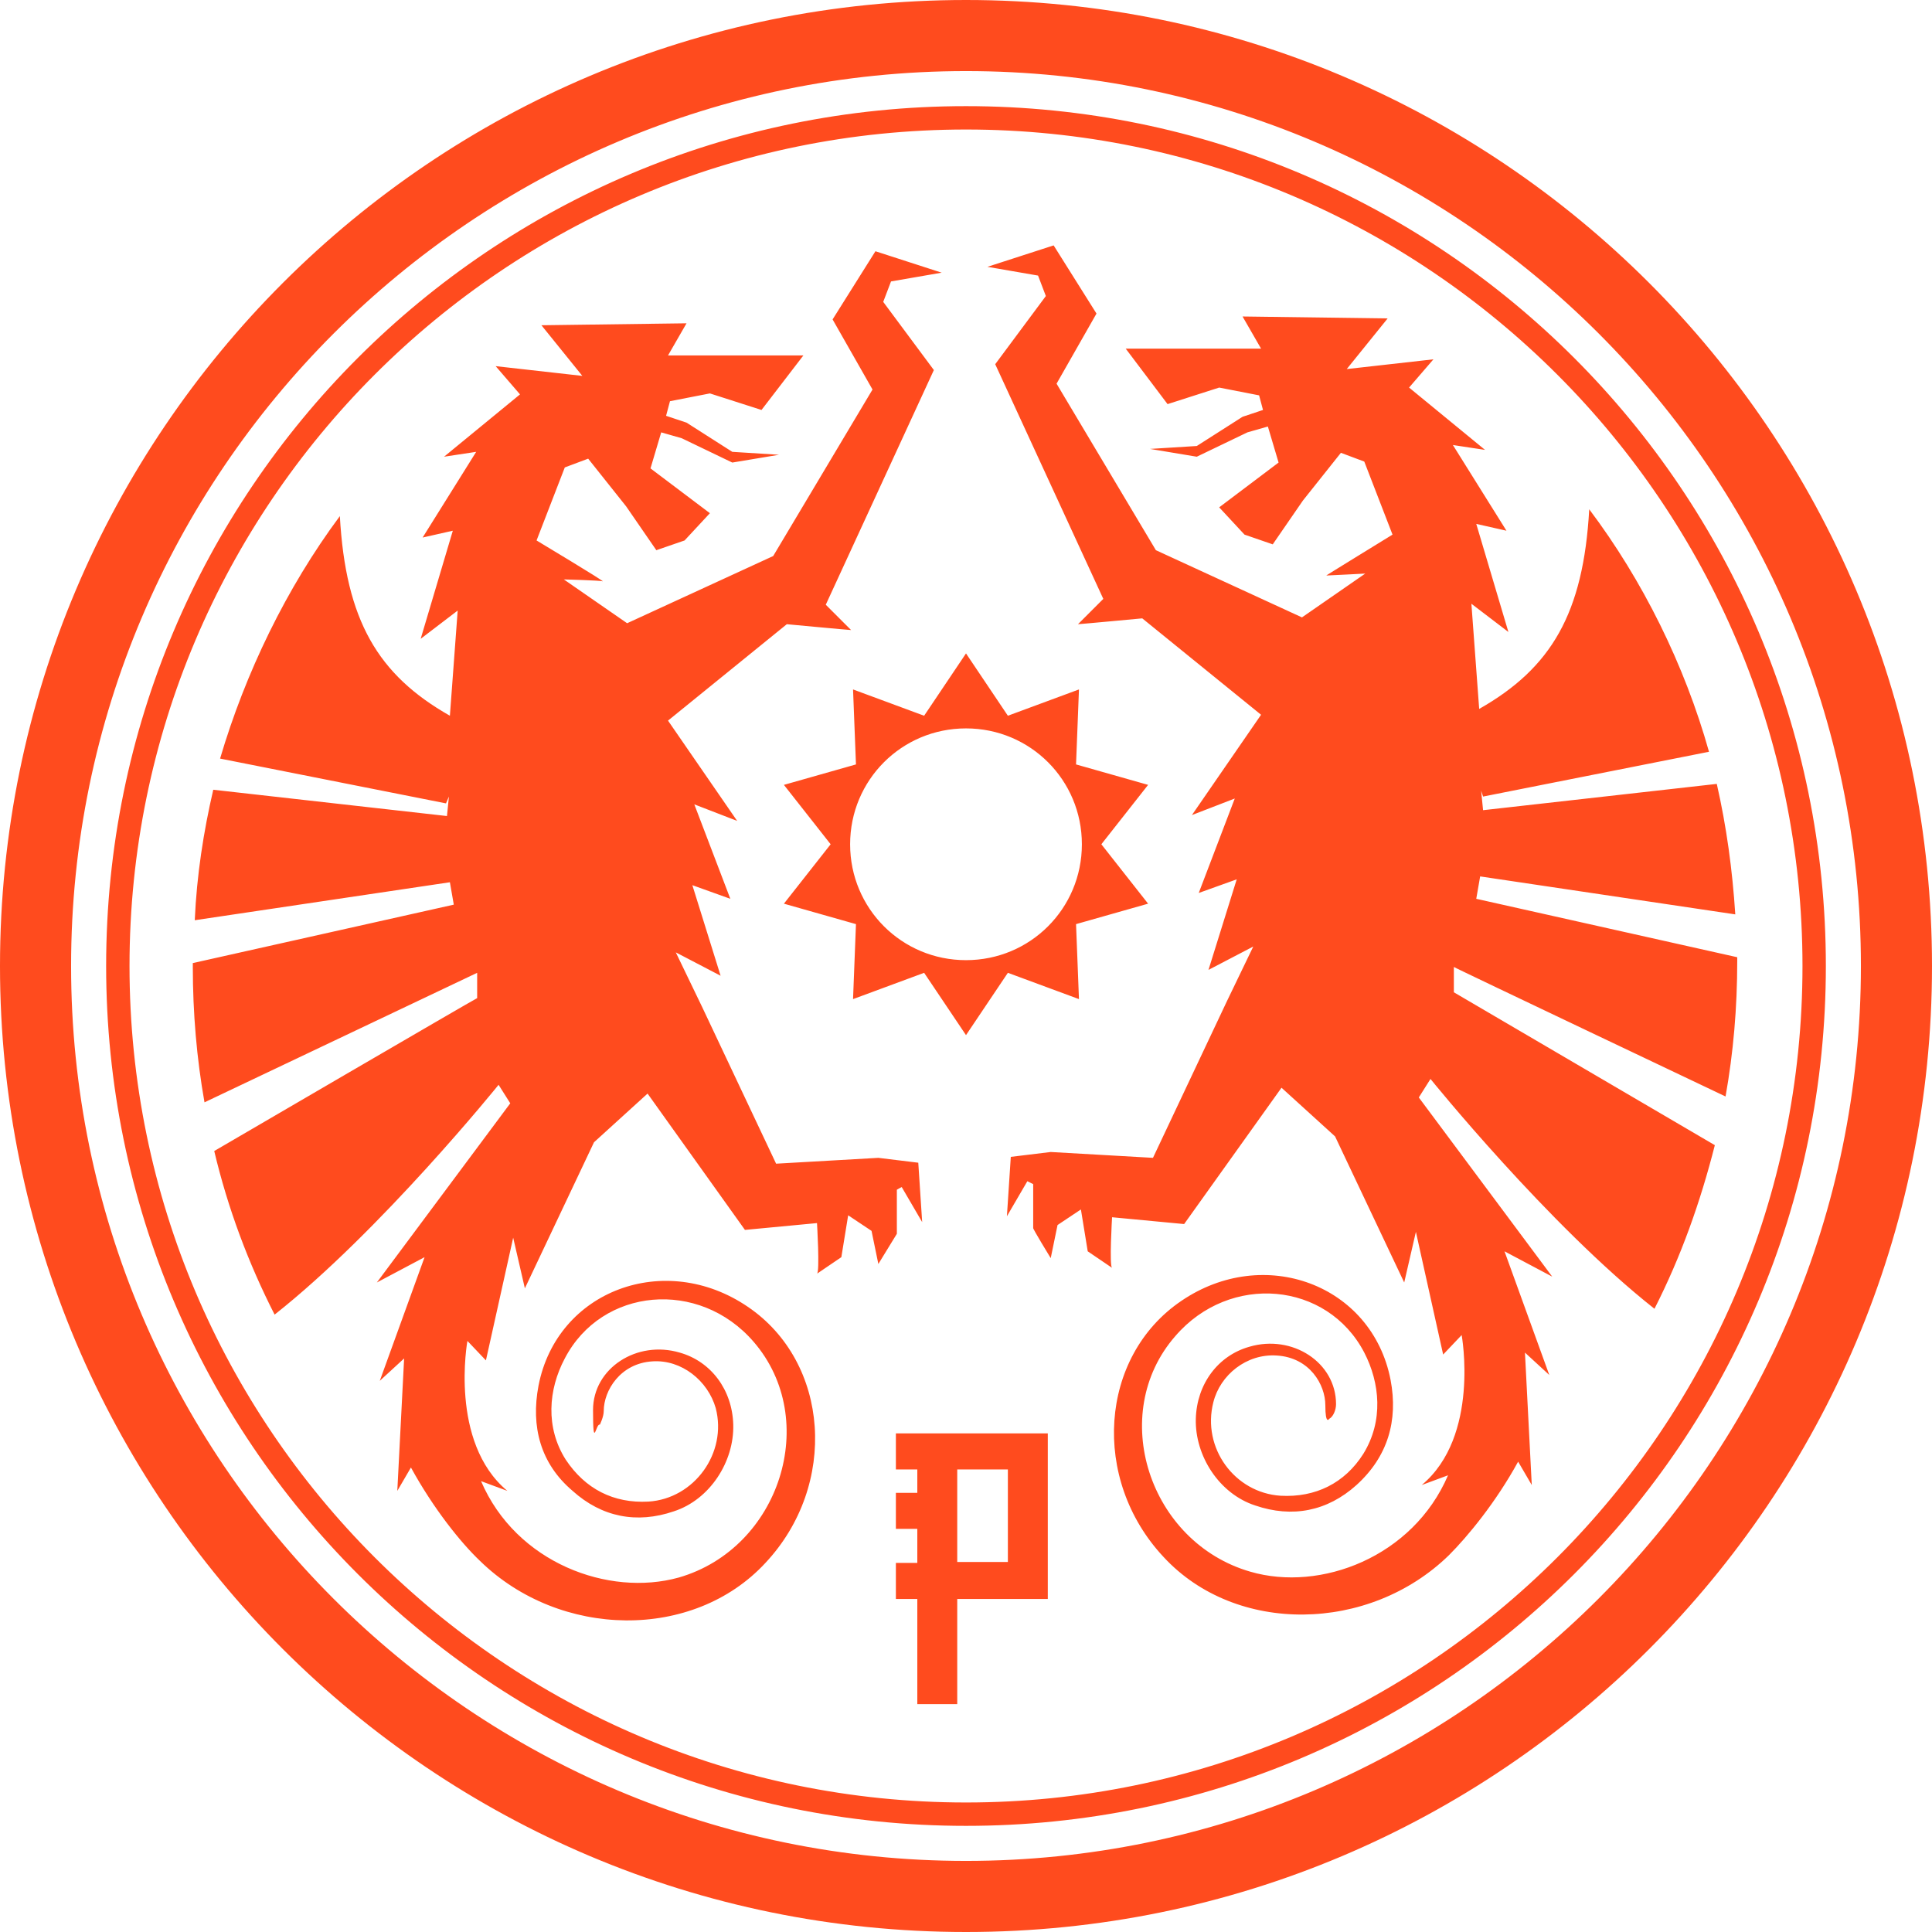
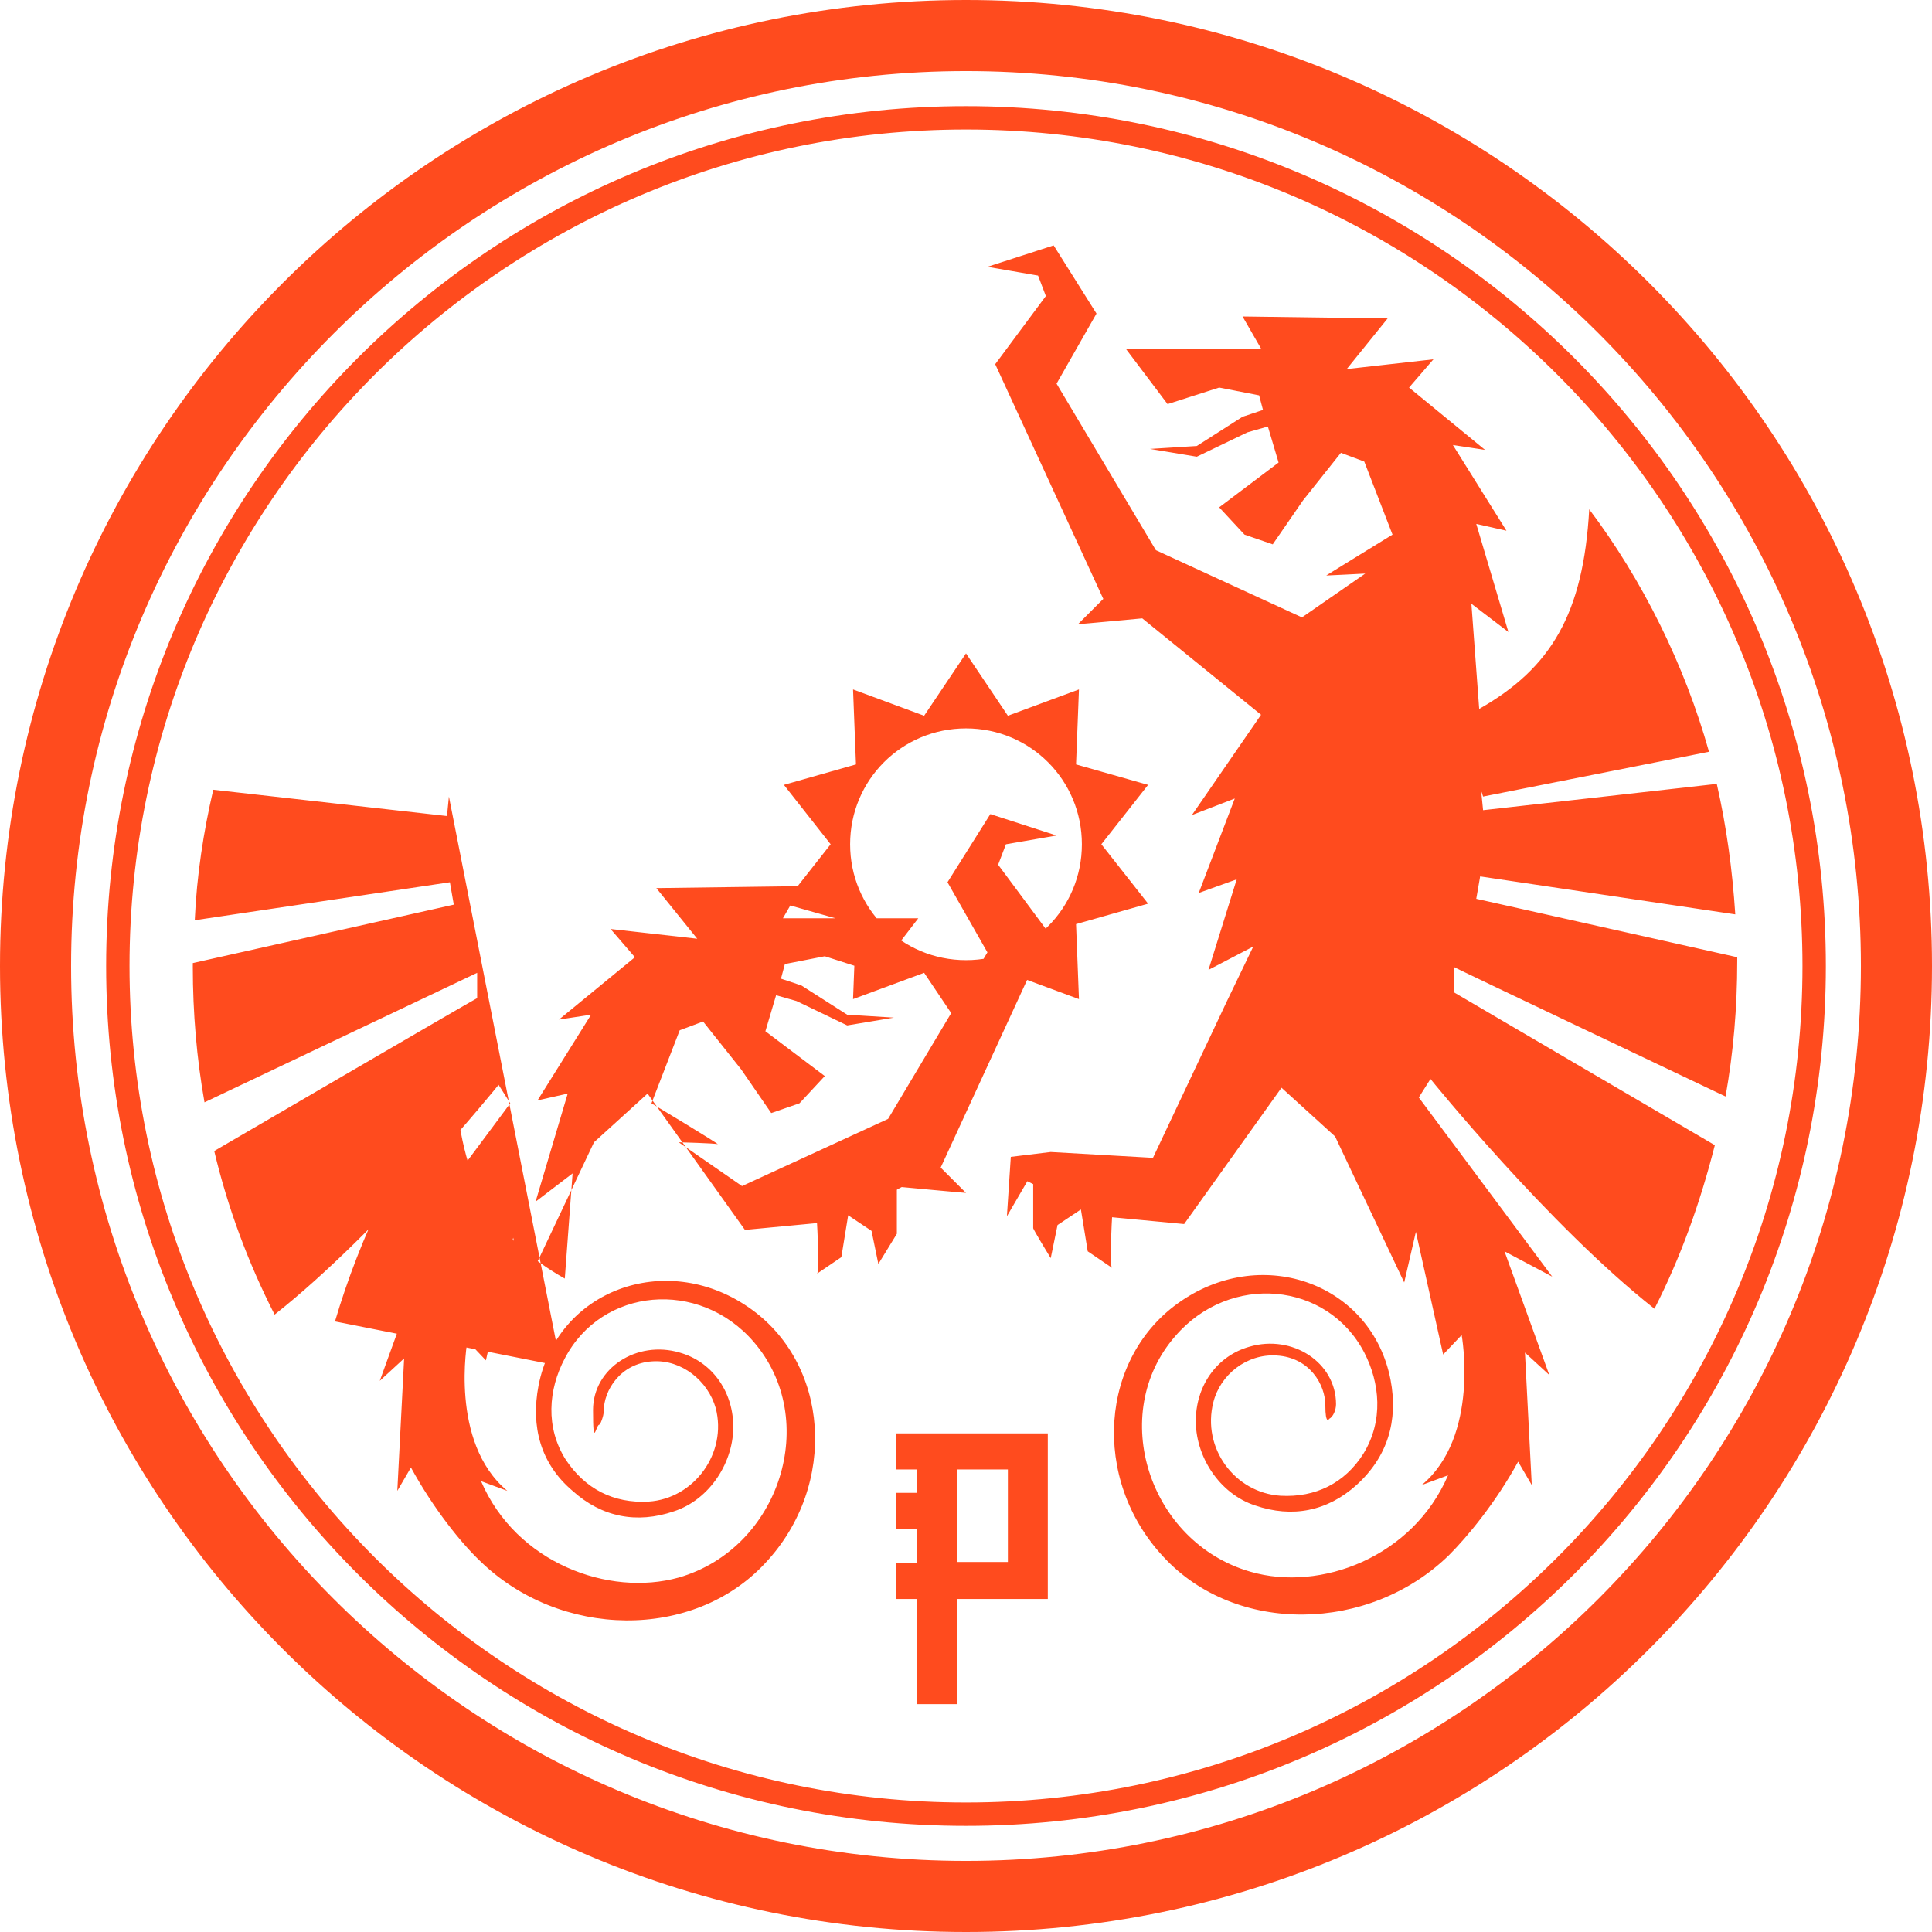
<svg xmlns="http://www.w3.org/2000/svg" height="198.4" width="198.4" version="1.1">
  <svg viewBox="0 0 198.4 198.4" version="1.1" id="SvgjsSvg1183">
    <defs>
      <style>
      .st0 {
        fill: none;
      }

      .st1 {
        fill: #ff4b1e;
      }
    </style>
    </defs>
    <g id="SvgjsG1182">
-       <path d="M99.2,7.3c50.7,0,91.9,41.2,91.9,91.9s-41.2,91.9-91.9,91.9S7.3,149.9,7.3,99.2,48.6,7.3,99.2,7.3ZM99.2,0C44.4,0,0,44.4,0,99.2s44.4,99.2,99.2,99.2,99.2-44.4,99.2-99.2S154,0,99.2,0h0ZM99.2,13.3c47.4,0,85.9,38.5,85.9,85.9s-38.5,85.9-85.9,85.9S13.3,146.6,13.3,99.2,51.8,13.3,99.2,13.3ZM99.2,10.9C50.4,10.9,10.9,50.4,10.9,99.2s39.5,88.3,88.3,88.3,88.3-39.5,88.3-88.3S148,10.9,99.2,10.9h0ZM98.3,150.9h5.2v9.5h-5.2v-9.5ZM92,147.2v3.7h2.2v2.4h-2.2v3.7h2.2v3.5h-2.2v3.7h2.2v10.8h4.1v-10.8h9.3v-17h-15.6ZM113.1,86.7l4.8-6.1-7.4-2.1.3-7.7-7.3,2.7-4.3-6.4-4.3,6.4-7.3-2.7.3,7.7-7.4,2.1,4.8,6.1-4.8,6.1,7.4,2.1-.3,7.7,7.3-2.7,4.3,6.4,4.3-6.4,7.3,2.7-.3-7.7,7.4-2.1-4.8-6.1ZM99.2,98.6c-6.6,0-11.9-5.3-11.9-11.9s5.3-11.9,11.9-11.9,11.9,5.3,11.9,11.9-5.3,11.9-11.9,11.9ZM152.3,81.8l23.2-4.6c-2.5-8.9-6.8-17.6-12.3-24.9-.6,10.7-3.9,16.3-11.3,20.5l-.8-10.8,3.8,2.9-3.3-11.1,3.1.7-5.5-8.8,3.3.5-7.8-6.4,2.5-2.9-8.9,1s4.2-5.2,4.2-5.2l-14.9-.2,1.9,3.3h-13.9c0,0,4.3,5.7,4.3,5.7l5.3-1.7,4.1.8.4,1.5-2.1.7-4.7,3-4.8.3,4.8.8,5.2-2.5,2.1-.6,1.1,3.7-6.1,4.6,2.6,2.8,2.9,1,3.1-4.5,3.9-4.9,2.4.9,2.9,7.5s-7,4.3-6.8,4.2c.2,0,4-.2,4-.2l-6.5,4.5-15-6.9-10.2-17.1,4.1-7.2-4.4-7-6.8,2.2,5.2.9.8,2.1-5.2,7,11.1,24.1-2.6,2.6c.2,0,6.6-.6,6.6-.6l12.2,9.9-7.1,10.3,4.4-1.7-3.7,9.7,3.9-1.4-2.9,9.3,4.6-2.4-2.7,5.6-7.6,16.1-10.5-.6-4.1.5-.4,6.1,2.1-3.6.6.3v4.5c-.1,0,1.8,3.1,1.8,3.1l.7-3.4,2.4-1.6.7,4.3s2.8,1.9,2.5,1.7c-.3-.2,0-5.2,0-5.2l7.4.7,10-14,5.5,5,7.1,15,1.2-5.2,2.8,12.6,1.9-2s1.9,10.4-4.1,15.4l2.7-1c-3.6,8.4-13.1,12-20.3,9.9-10.4-3-14.7-16.2-7.7-24.2,5.6-6.5,15.6-5.6,19.4,1.7,1.6,3.1,2,7-.1,10.4-1.9,3-4.9,4.5-8.5,4.3-4.7-.3-8.1-4.9-6.9-9.6.7-2.8,3.4-5,6.5-4.8,3.4.2,5,3,5,5.1s.4,1.4.4,1.4c.4-.2.7-.9.7-1.5,0-4.3-4.5-7.2-8.9-5.9-3.2.9-5.4,3.8-5.5,7.4-.1,3.8,2.4,7.7,6.1,8.9,3.8,1.3,7.4.6,10.4-2.1,3.2-2.9,4.3-6.6,3.5-10.8-1.9-9.8-13-13.9-21.5-8.1-8.4,5.7-9.3,18.3-1.8,26.3,7.4,8,21.1,7.8,29.3-.2,1.9-1.9,4.8-5.4,7.1-9.6,0,0,1.4,2.4,1.4,2.4l-.7-13.6,2.5,2.3-4.6-12.7,4.9,2.6-13.7-18.4,1.2-1.9s12.1,15,23,23.6c2.7-5.3,4.7-10.9,6.2-16.8l-26.8-15.7v-2.6c-.1,0,27.9,13.3,27.9,13.3.8-4.5,1.2-9.1,1.2-13.9s0-.2,0-.4l-26.8-6,.4-2.3,26.2,3.9c-.3-4.6-.9-9-1.9-13.4l-24,2.7-.2-2h0ZM46.1,81.8l-.2,2-24-2.7c-1,4.3-1.7,8.8-1.9,13.4l26.2-3.9.4,2.3-26.8,6c0,.1,0,.2,0,.4,0,4.7.4,9.4,1.2,13.9l28-13.3v2.6c-.1,0-27,15.7-27,15.7,1.4,5.9,3.5,11.5,6.2,16.8,10.9-8.6,23-23.6,23-23.6l1.2,1.9-13.7,18.4,4.9-2.6-4.6,12.7,2.5-2.3-.7,13.6s1.4-2.4,1.4-2.4c2.3,4.2,5.1,7.7,7.1,9.6,8.2,8,21.9,8.2,29.3.2,7.5-8,6.6-20.6-1.8-26.3-8.5-5.8-19.6-1.7-21.5,8.1-.8,4.2.2,8,3.5,10.8,3,2.7,6.6,3.4,10.4,2.1,3.7-1.2,6.2-5.1,6.1-8.9-.1-3.6-2.3-6.5-5.5-7.4-4.4-1.3-8.9,1.6-8.9,5.9s.3,1.3.7,1.5c0,0,.4-.8.4-1.4,0-2.1,1.7-4.9,5-5.1,3-.2,5.7,2,6.5,4.8,1.2,4.6-2.2,9.3-6.9,9.6-3.6.2-6.5-1.3-8.5-4.3-2.1-3.3-1.8-7.2-.1-10.4,3.8-7.3,13.8-8.2,19.4-1.7,6.9,8,2.7,21.2-7.7,24.2-7.2,2-16.7-1.5-20.3-9.9l2.7,1c-6-5-4.1-15.4-4.1-15.4l1.9,2,2.8-12.6,1.2,5.2,7.1-15,5.5-5,10,14,7.4-.7s.3,5,0,5.2c-.3.2,2.5-1.7,2.5-1.7l.7-4.3,2.4,1.6.7,3.4,1.9-3.1v-4.5c-.1,0,.5-.3.5-.3l2.1,3.6-.4-6.1-4.1-.5-10.5.6-7.6-16.1-2.7-5.6,4.6,2.4-2.9-9.3,3.9,1.4-3.7-9.7,4.4,1.7-7.1-10.3,12.2-9.9s6.4.6,6.6.6l-2.6-2.6,11.1-24.1-5.2-7,.8-2.1,5.2-.9-6.8-2.2-4.4,7,4.1,7.2-10.2,17.1-15,6.9-6.5-4.5s3.8.1,4,.2c.2,0-6.8-4.2-6.8-4.2l2.9-7.5,2.4-.9,3.9,4.9,3.1,4.5,2.9-1,2.6-2.8-6.1-4.6,1.1-3.7,2.1.6,5.2,2.5,4.8-.8-4.8-.3-4.7-3-2.1-.7.4-1.5,4.1-.8,5.3,1.7,4.3-5.6h-13.9c0,0,1.9-3.3,1.9-3.3l-14.9.2,4.2,5.2-8.9-1,2.5,2.9-7.8,6.4,3.3-.5-5.5,8.8,3.1-.7-3.3,11.1,3.8-2.9-.8,10.8c-7.4-4.2-10.7-9.8-11.3-20.5-5.5,7.4-9.7,16.1-12.3,24.9l23.2,4.6h0Z" class="st1" />
+       <path d="M99.2,7.3c50.7,0,91.9,41.2,91.9,91.9s-41.2,91.9-91.9,91.9S7.3,149.9,7.3,99.2,48.6,7.3,99.2,7.3ZM99.2,0C44.4,0,0,44.4,0,99.2s44.4,99.2,99.2,99.2,99.2-44.4,99.2-99.2S154,0,99.2,0h0ZM99.2,13.3c47.4,0,85.9,38.5,85.9,85.9s-38.5,85.9-85.9,85.9S13.3,146.6,13.3,99.2,51.8,13.3,99.2,13.3ZM99.2,10.9C50.4,10.9,10.9,50.4,10.9,99.2s39.5,88.3,88.3,88.3,88.3-39.5,88.3-88.3S148,10.9,99.2,10.9h0ZM98.3,150.9h5.2v9.5h-5.2v-9.5ZM92,147.2v3.7h2.2v2.4h-2.2v3.7h2.2v3.5h-2.2v3.7h2.2v10.8h4.1v-10.8h9.3v-17h-15.6ZM113.1,86.7l4.8-6.1-7.4-2.1.3-7.7-7.3,2.7-4.3-6.4-4.3,6.4-7.3-2.7.3,7.7-7.4,2.1,4.8,6.1-4.8,6.1,7.4,2.1-.3,7.7,7.3-2.7,4.3,6.4,4.3-6.4,7.3,2.7-.3-7.7,7.4-2.1-4.8-6.1ZM99.2,98.6c-6.6,0-11.9-5.3-11.9-11.9s5.3-11.9,11.9-11.9,11.9,5.3,11.9,11.9-5.3,11.9-11.9,11.9ZM152.3,81.8l23.2-4.6c-2.5-8.9-6.8-17.6-12.3-24.9-.6,10.7-3.9,16.3-11.3,20.5l-.8-10.8,3.8,2.9-3.3-11.1,3.1.7-5.5-8.8,3.3.5-7.8-6.4,2.5-2.9-8.9,1s4.2-5.2,4.2-5.2l-14.9-.2,1.9,3.3h-13.9c0,0,4.3,5.7,4.3,5.7l5.3-1.7,4.1.8.4,1.5-2.1.7-4.7,3-4.8.3,4.8.8,5.2-2.5,2.1-.6,1.1,3.7-6.1,4.6,2.6,2.8,2.9,1,3.1-4.5,3.9-4.9,2.4.9,2.9,7.5s-7,4.3-6.8,4.2c.2,0,4-.2,4-.2l-6.5,4.5-15-6.9-10.2-17.1,4.1-7.2-4.4-7-6.8,2.2,5.2.9.8,2.1-5.2,7,11.1,24.1-2.6,2.6c.2,0,6.6-.6,6.6-.6l12.2,9.9-7.1,10.3,4.4-1.7-3.7,9.7,3.9-1.4-2.9,9.3,4.6-2.4-2.7,5.6-7.6,16.1-10.5-.6-4.1.5-.4,6.1,2.1-3.6.6.3v4.5c-.1,0,1.8,3.1,1.8,3.1l.7-3.4,2.4-1.6.7,4.3s2.8,1.9,2.5,1.7c-.3-.2,0-5.2,0-5.2l7.4.7,10-14,5.5,5,7.1,15,1.2-5.2,2.8,12.6,1.9-2s1.9,10.4-4.1,15.4l2.7-1c-3.6,8.4-13.1,12-20.3,9.9-10.4-3-14.7-16.2-7.7-24.2,5.6-6.5,15.6-5.6,19.4,1.7,1.6,3.1,2,7-.1,10.4-1.9,3-4.9,4.5-8.5,4.3-4.7-.3-8.1-4.9-6.9-9.6.7-2.8,3.4-5,6.5-4.8,3.4.2,5,3,5,5.1s.4,1.4.4,1.4c.4-.2.7-.9.7-1.5,0-4.3-4.5-7.2-8.9-5.9-3.2.9-5.4,3.8-5.5,7.4-.1,3.8,2.4,7.7,6.1,8.9,3.8,1.3,7.4.6,10.4-2.1,3.2-2.9,4.3-6.6,3.5-10.8-1.9-9.8-13-13.9-21.5-8.1-8.4,5.7-9.3,18.3-1.8,26.3,7.4,8,21.1,7.8,29.3-.2,1.9-1.9,4.8-5.4,7.1-9.6,0,0,1.4,2.4,1.4,2.4l-.7-13.6,2.5,2.3-4.6-12.7,4.9,2.6-13.7-18.4,1.2-1.9s12.1,15,23,23.6c2.7-5.3,4.7-10.9,6.2-16.8l-26.8-15.7v-2.6c-.1,0,27.9,13.3,27.9,13.3.8-4.5,1.2-9.1,1.2-13.9s0-.2,0-.4l-26.8-6,.4-2.3,26.2,3.9c-.3-4.6-.9-9-1.9-13.4l-24,2.7-.2-2h0ZM46.1,81.8l-.2,2-24-2.7c-1,4.3-1.7,8.8-1.9,13.4l26.2-3.9.4,2.3-26.8,6c0,.1,0,.2,0,.4,0,4.7.4,9.4,1.2,13.9l28-13.3v2.6c-.1,0-27,15.7-27,15.7,1.4,5.9,3.5,11.5,6.2,16.8,10.9-8.6,23-23.6,23-23.6l1.2,1.9-13.7,18.4,4.9-2.6-4.6,12.7,2.5-2.3-.7,13.6s1.4-2.4,1.4-2.4c2.3,4.2,5.1,7.7,7.1,9.6,8.2,8,21.9,8.2,29.3.2,7.5-8,6.6-20.6-1.8-26.3-8.5-5.8-19.6-1.7-21.5,8.1-.8,4.2.2,8,3.5,10.8,3,2.7,6.6,3.4,10.4,2.1,3.7-1.2,6.2-5.1,6.1-8.9-.1-3.6-2.3-6.5-5.5-7.4-4.4-1.3-8.9,1.6-8.9,5.9s.3,1.3.7,1.5c0,0,.4-.8.4-1.4,0-2.1,1.7-4.9,5-5.1,3-.2,5.7,2,6.5,4.8,1.2,4.6-2.2,9.3-6.9,9.6-3.6.2-6.5-1.3-8.5-4.3-2.1-3.3-1.8-7.2-.1-10.4,3.8-7.3,13.8-8.2,19.4-1.7,6.9,8,2.7,21.2-7.7,24.2-7.2,2-16.7-1.5-20.3-9.9l2.7,1c-6-5-4.1-15.4-4.1-15.4l1.9,2,2.8-12.6,1.2,5.2,7.1-15,5.5-5,10,14,7.4-.7s.3,5,0,5.2c-.3.2,2.5-1.7,2.5-1.7l.7-4.3,2.4,1.6.7,3.4,1.9-3.1v-4.5c-.1,0,.5-.3.5-.3s6.4.6,6.6.6l-2.6-2.6,11.1-24.1-5.2-7,.8-2.1,5.2-.9-6.8-2.2-4.4,7,4.1,7.2-10.2,17.1-15,6.9-6.5-4.5s3.8.1,4,.2c.2,0-6.8-4.2-6.8-4.2l2.9-7.5,2.4-.9,3.9,4.9,3.1,4.5,2.9-1,2.6-2.8-6.1-4.6,1.1-3.7,2.1.6,5.2,2.5,4.8-.8-4.8-.3-4.7-3-2.1-.7.4-1.5,4.1-.8,5.3,1.7,4.3-5.6h-13.9c0,0,1.9-3.3,1.9-3.3l-14.9.2,4.2,5.2-8.9-1,2.5,2.9-7.8,6.4,3.3-.5-5.5,8.8,3.1-.7-3.3,11.1,3.8-2.9-.8,10.8c-7.4-4.2-10.7-9.8-11.3-20.5-5.5,7.4-9.7,16.1-12.3,24.9l23.2,4.6h0Z" class="st1" />
    </g>
    <g id="SvgjsG1181">
-       <rect height="198.4" width="198.4" class="st0" />
-     </g>
+       </g>
  </svg>
  <style>@media (prefers-color-scheme: light) { :root { filter: none; } }
@media (prefers-color-scheme: dark) { :root { filter: none; } }
</style>
</svg>